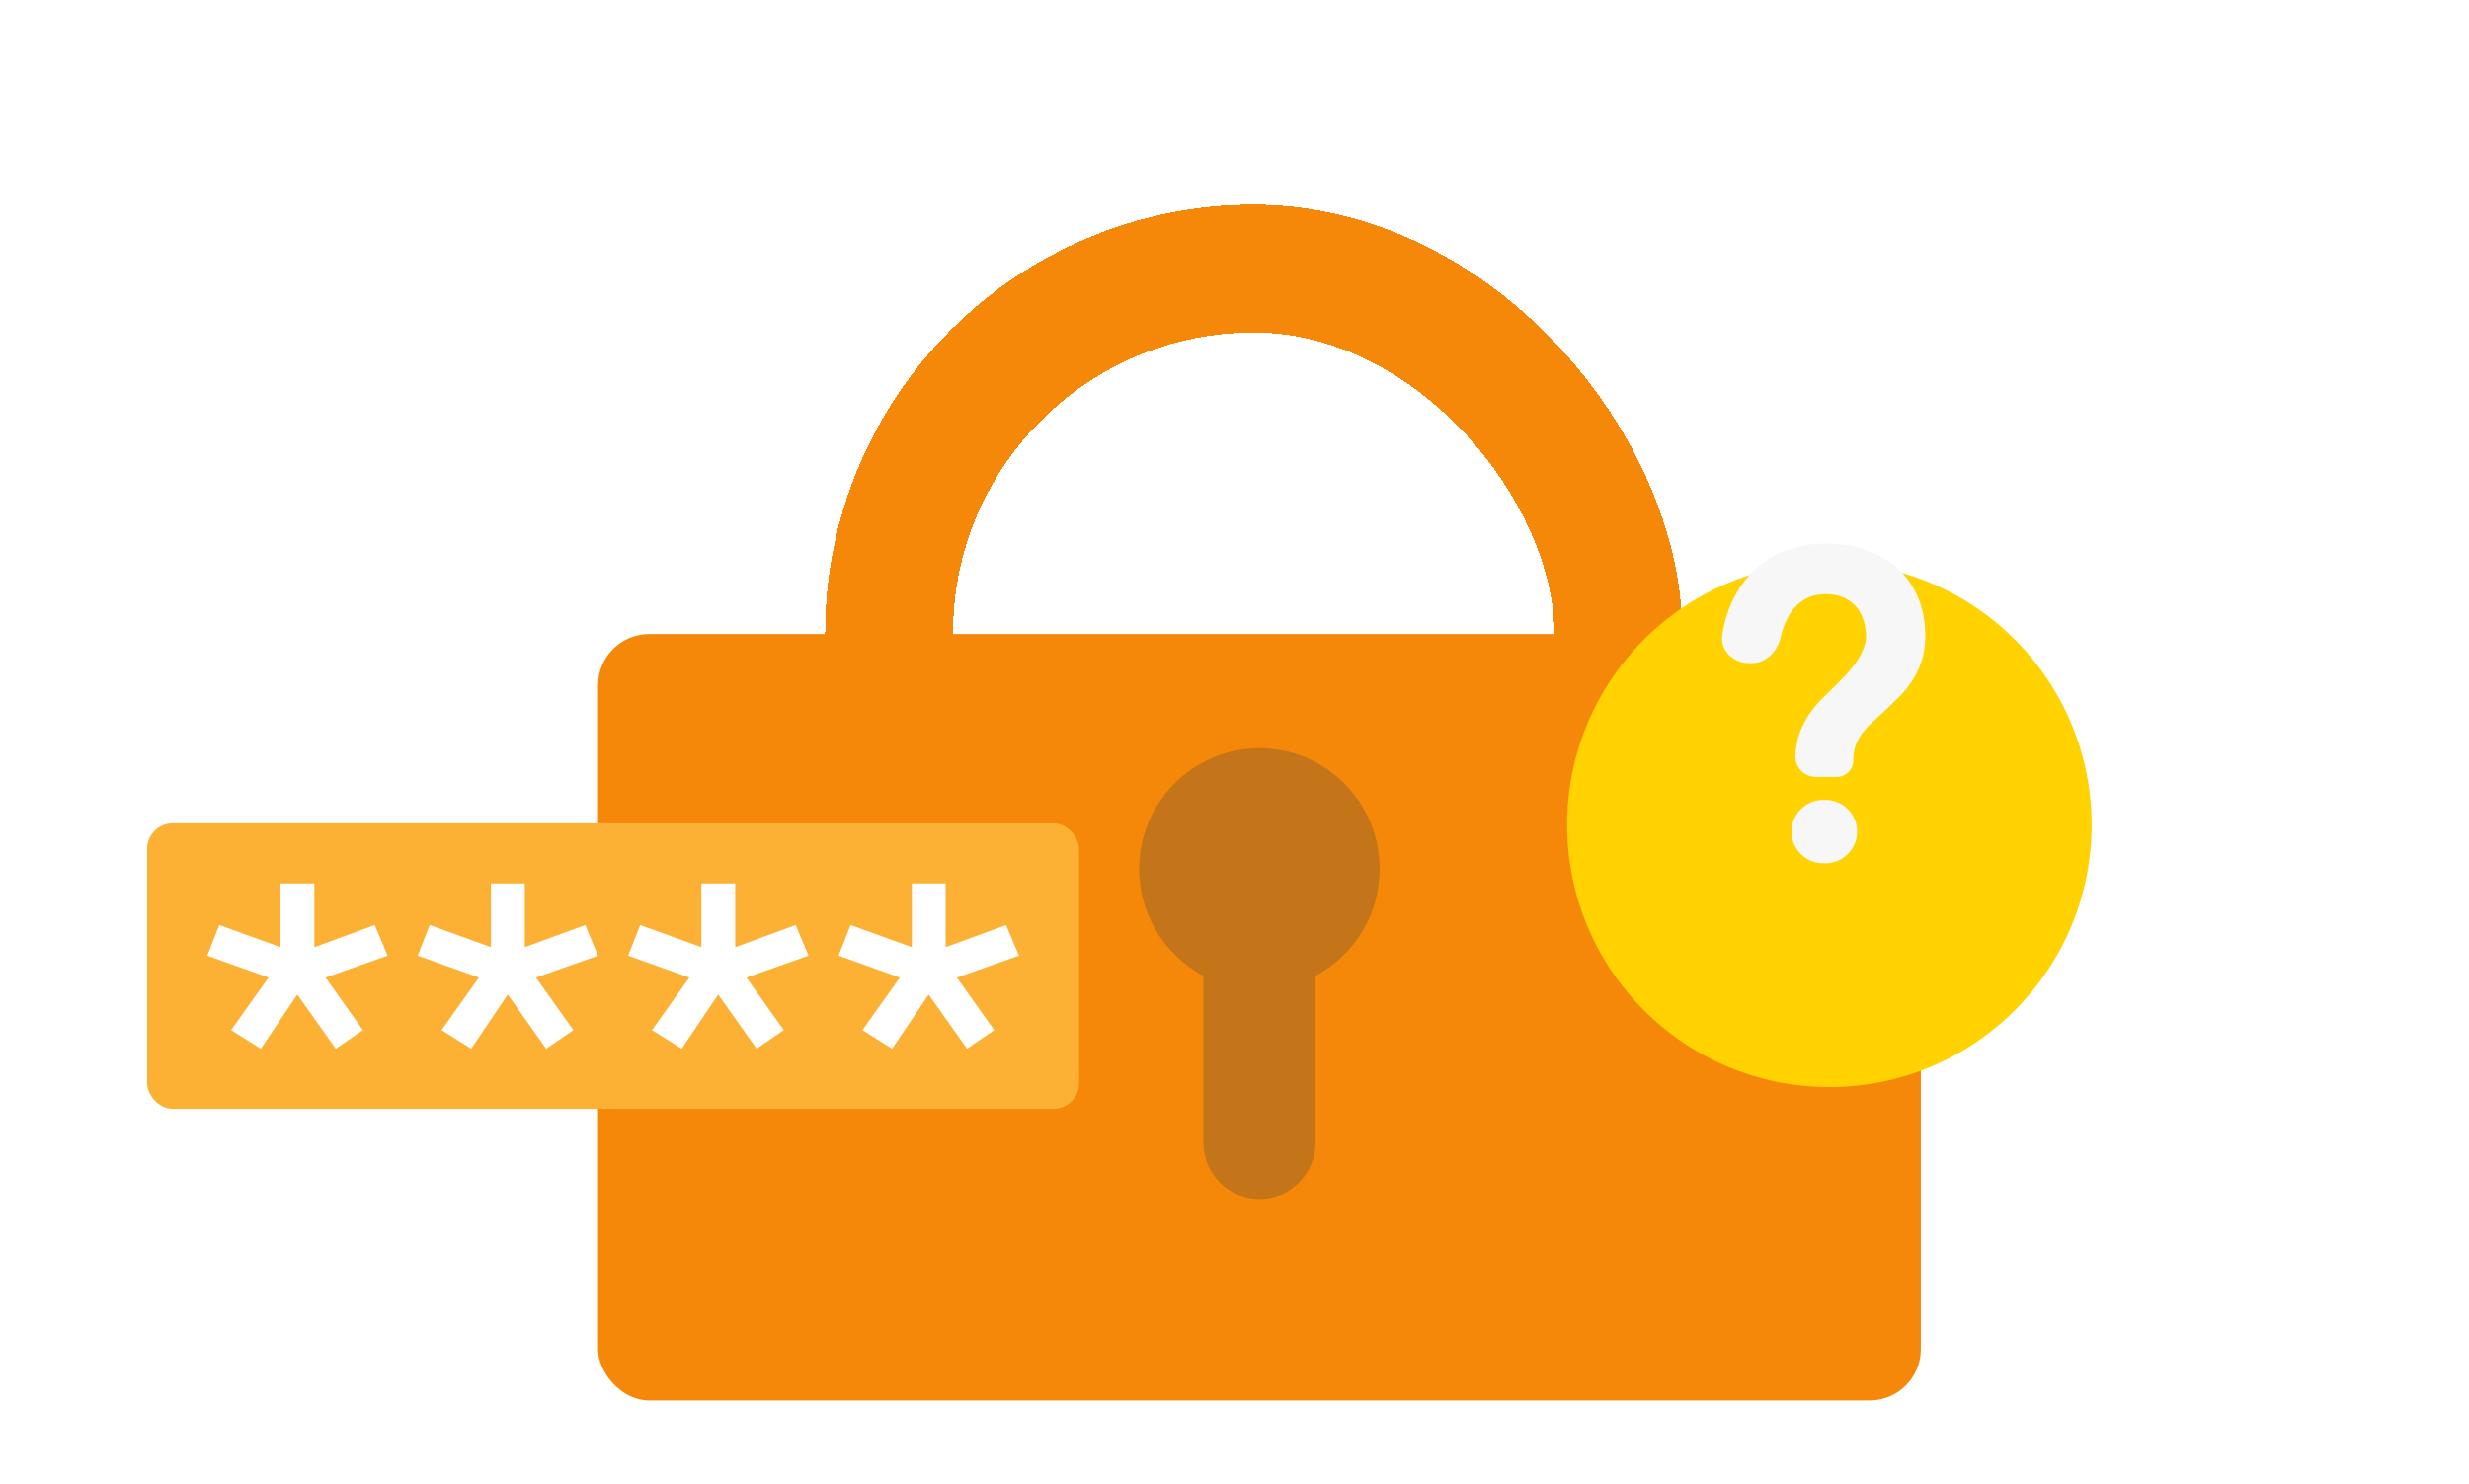
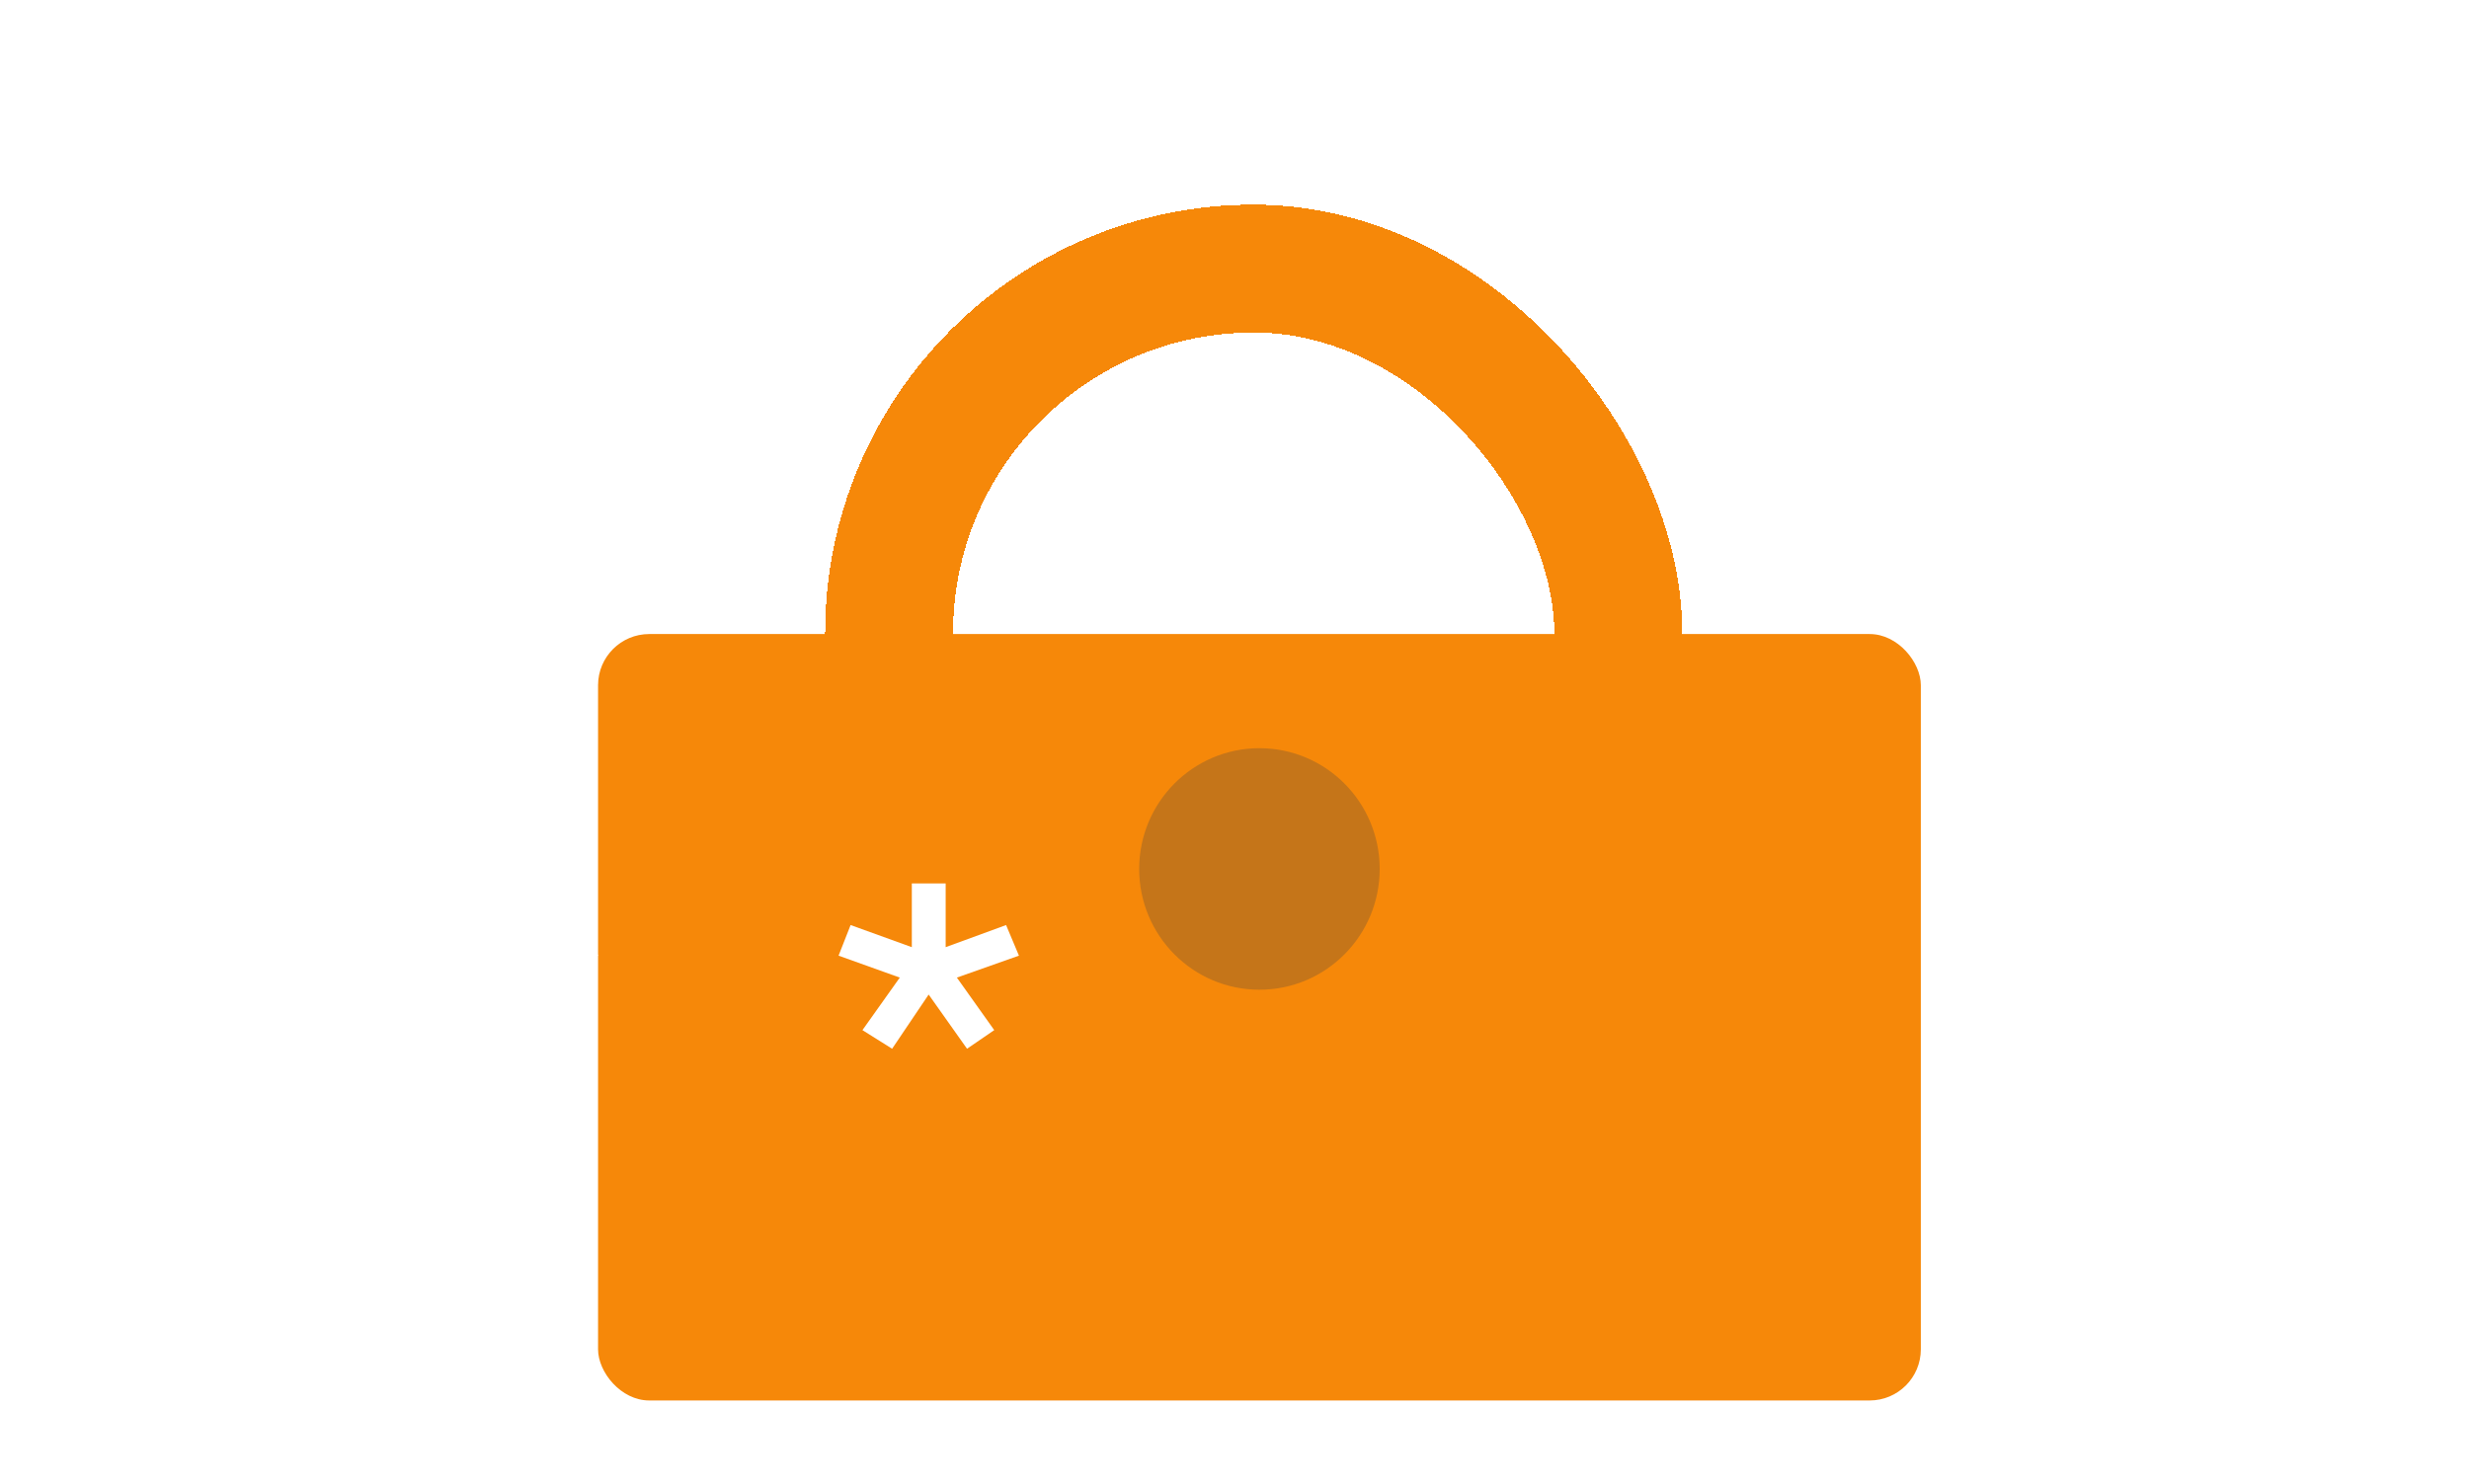
<svg xmlns="http://www.w3.org/2000/svg" width="193" height="116" viewBox="0 0 193 116" fill="none">
  <g clip-path="url(#clip0_450_35622)">
    <g filter="url(#filter0_d_450_35622)">
      <rect x="69.5" y="17" width="57" height="68" rx="28.5" stroke="#F68809" stroke-width="10" shape-rendering="crispEdges" />
    </g>
    <g filter="url(#filter1_d_450_35622)">
      <rect x="46.75" y="45.575" width="103.4" height="59.925" rx="4" fill="#F68809" />
    </g>
    <g filter="url(#filter2_d_450_35622)">
-       <rect x="11.5" y="64.375" width="72.85" height="22.325" rx="2" fill="#FCB034" />
-     </g>
+       </g>
    <g filter="url(#filter3_d_450_35622)">
      <path d="M29.294 72.327L30.3 74.721L25.449 76.435L28.369 80.544L26.244 82L23.242 77.762L20.386 82L18.066 80.544L20.987 76.435L16.2 74.721L17.141 72.327L21.928 74.058V69.075H24.573V74.058L29.294 72.327Z" fill="white" />
    </g>
    <g filter="url(#filter4_d_450_35622)">
      <path d="M45.744 72.327L46.75 74.721L41.899 76.435L44.819 80.544L42.694 82L39.692 77.762L36.836 82L34.516 80.544L37.437 76.435L32.65 74.721L33.591 72.327L38.378 74.058V69.075H41.023V74.058L45.744 72.327Z" fill="white" />
    </g>
    <g filter="url(#filter5_d_450_35622)">
-       <path d="M62.195 72.327L63.201 74.721L58.349 76.436L61.27 80.544L59.144 82L56.142 77.762L53.287 82L50.967 80.544L53.887 76.436L49.101 74.721L50.042 72.327L54.828 74.058V69.075H57.473V74.058L62.195 72.327Z" fill="white" />
-     </g>
+       </g>
    <g filter="url(#filter6_d_450_35622)">
      <path d="M78.644 72.327L79.65 74.721L74.798 76.436L77.719 80.544L75.593 82L72.592 77.762L69.736 82L67.416 80.544L70.336 76.436L65.55 74.721L66.491 72.327L71.277 74.058V69.075H73.922V74.058L78.644 72.327Z" fill="white" />
    </g>
    <g filter="url(#filter7_i_450_35622)">
      <path d="M107.85 67.942C107.85 73.157 103.641 77.384 98.45 77.384C93.258 77.384 89.05 73.157 89.05 67.942C89.05 62.727 93.258 58.5 98.45 58.5C103.641 58.5 107.85 62.727 107.85 67.942Z" fill="#C57519" />
-       <path d="M94.063 74.866H102.837V89.344C102.837 91.777 100.873 93.75 98.45 93.75C96.027 93.75 94.063 91.777 94.063 89.344V74.866Z" fill="#C57519" />
    </g>
    <g filter="url(#filter8_d_450_35622)">
-       <circle cx="143" cy="55.5" r="20.5" fill="#FFD200" />
-     </g>
-     <path d="M142.695 62.544C144.063 62.544 145.173 63.654 145.173 65.022C145.173 66.391 144.063 67.5 142.695 67.5H142.518C141.149 67.5 140.04 66.391 140.04 65.022C140.04 63.654 141.149 62.544 142.518 62.544H142.695ZM136.718 51.851C135.486 51.851 134.446 50.863 134.629 49.645C134.715 49.071 134.844 48.525 135.017 48.005C135.398 46.858 135.949 45.877 136.671 45.064C137.392 44.242 138.268 43.611 139.298 43.172C140.328 42.724 141.471 42.5 142.728 42.5C143.871 42.5 144.917 42.667 145.866 43.001C146.823 43.326 147.642 43.802 148.323 44.429C149.012 45.047 149.547 45.804 149.928 46.699C150.309 47.594 150.5 48.612 150.5 49.751C150.5 50.5 150.399 51.163 150.196 51.741C149.993 52.319 149.738 52.84 149.43 53.303C149.122 53.759 148.777 54.174 148.396 54.548C148.023 54.915 147.662 55.265 147.313 55.598C147.013 55.883 146.717 56.156 146.425 56.416C146.134 56.677 145.87 56.953 145.635 57.246C145.408 57.539 145.221 57.865 145.075 58.223C144.938 58.573 144.869 58.984 144.869 59.456C144.869 60.17 144.289 60.75 143.575 60.75H141.943C141.06 60.75 140.344 60.034 140.344 59.151C140.368 58.434 140.486 57.804 140.697 57.258C140.908 56.705 141.167 56.209 141.475 55.769C141.783 55.322 142.124 54.919 142.497 54.561C142.87 54.194 143.231 53.84 143.579 53.499C143.831 53.246 144.094 52.974 144.37 52.681C144.646 52.38 144.897 52.062 145.124 51.729C145.359 51.387 145.546 51.033 145.684 50.667C145.829 50.292 145.89 49.902 145.866 49.495C145.825 49.031 145.728 48.612 145.574 48.237C145.428 47.863 145.221 47.546 144.954 47.285C144.686 47.017 144.366 46.813 143.993 46.675C143.62 46.528 143.198 46.455 142.728 46.455C142.071 46.455 141.504 46.602 141.025 46.895C140.555 47.188 140.17 47.582 139.87 48.079C139.57 48.575 139.347 49.149 139.201 49.8C138.964 50.916 138.069 51.851 136.929 51.851H136.718Z" fill="#F7F7F7" />
+       </g>
  </g>
  <defs>
    <filter id="filter0_d_450_35622" x="44.5" y="-4" width="107" height="118" filterUnits="userSpaceOnUse" color-interpolation-filters="sRGB">
      <feFlood flood-opacity="0" result="BackgroundImageFix" />
      <feColorMatrix in="SourceAlpha" type="matrix" values="0 0 0 0 0 0 0 0 0 0 0 0 0 0 0 0 0 0 127 0" result="hardAlpha" />
      <feOffset dy="4" />
      <feGaussianBlur stdDeviation="10" />
      <feComposite in2="hardAlpha" operator="out" />
      <feColorMatrix type="matrix" values="0 0 0 0 0.246 0 0 0 0 0.313 0 0 0 0 0.346 0 0 0 0.04 0" />
      <feBlend mode="normal" in2="BackgroundImageFix" result="effect1_dropShadow_450_35622" />
      <feBlend mode="normal" in="SourceGraphic" in2="effect1_dropShadow_450_35622" result="shape" />
    </filter>
    <filter id="filter1_d_450_35622" x="26.75" y="29.575" width="143.4" height="99.925" filterUnits="userSpaceOnUse" color-interpolation-filters="sRGB">
      <feFlood flood-opacity="0" result="BackgroundImageFix" />
      <feColorMatrix in="SourceAlpha" type="matrix" values="0 0 0 0 0 0 0 0 0 0 0 0 0 0 0 0 0 0 127 0" result="hardAlpha" />
      <feOffset dy="4" />
      <feGaussianBlur stdDeviation="10" />
      <feComposite in2="hardAlpha" operator="out" />
      <feColorMatrix type="matrix" values="0 0 0 0 0.246 0 0 0 0 0.313 0 0 0 0 0.346 0 0 0 0.04 0" />
      <feBlend mode="normal" in2="BackgroundImageFix" result="effect1_dropShadow_450_35622" />
      <feBlend mode="normal" in="SourceGraphic" in2="effect1_dropShadow_450_35622" result="shape" />
    </filter>
    <filter id="filter2_d_450_35622" x="1.5" y="54.375" width="92.85" height="42.325" filterUnits="userSpaceOnUse" color-interpolation-filters="sRGB">
      <feFlood flood-opacity="0" result="BackgroundImageFix" />
      <feColorMatrix in="SourceAlpha" type="matrix" values="0 0 0 0 0 0 0 0 0 0 0 0 0 0 0 0 0 0 127 0" result="hardAlpha" />
      <feOffset />
      <feGaussianBlur stdDeviation="5" />
      <feComposite in2="hardAlpha" operator="out" />
      <feColorMatrix type="matrix" values="0 0 0 0 0.247 0 0 0 0 0.314 0 0 0 0 0.345 0 0 0 0.18 0" />
      <feBlend mode="normal" in2="BackgroundImageFix" result="effect1_dropShadow_450_35622" />
      <feBlend mode="normal" in="SourceGraphic" in2="effect1_dropShadow_450_35622" result="shape" />
    </filter>
    <filter id="filter3_d_450_35622" x="15.2" y="68.075" width="16.1" height="14.925" filterUnits="userSpaceOnUse" color-interpolation-filters="sRGB">
      <feFlood flood-opacity="0" result="BackgroundImageFix" />
      <feColorMatrix in="SourceAlpha" type="matrix" values="0 0 0 0 0 0 0 0 0 0 0 0 0 0 0 0 0 0 127 0" result="hardAlpha" />
      <feOffset />
      <feGaussianBlur stdDeviation="0.5" />
      <feComposite in2="hardAlpha" operator="out" />
      <feColorMatrix type="matrix" values="0 0 0 0 0.247 0 0 0 0 0.314 0 0 0 0 0.345 0 0 0 0.25 0" />
      <feBlend mode="normal" in2="BackgroundImageFix" result="effect1_dropShadow_450_35622" />
      <feBlend mode="normal" in="SourceGraphic" in2="effect1_dropShadow_450_35622" result="shape" />
    </filter>
    <filter id="filter4_d_450_35622" x="31.65" y="68.075" width="16.1" height="14.925" filterUnits="userSpaceOnUse" color-interpolation-filters="sRGB">
      <feFlood flood-opacity="0" result="BackgroundImageFix" />
      <feColorMatrix in="SourceAlpha" type="matrix" values="0 0 0 0 0 0 0 0 0 0 0 0 0 0 0 0 0 0 127 0" result="hardAlpha" />
      <feOffset />
      <feGaussianBlur stdDeviation="0.5" />
      <feComposite in2="hardAlpha" operator="out" />
      <feColorMatrix type="matrix" values="0 0 0 0 0.247 0 0 0 0 0.314 0 0 0 0 0.345 0 0 0 0.25 0" />
      <feBlend mode="normal" in2="BackgroundImageFix" result="effect1_dropShadow_450_35622" />
      <feBlend mode="normal" in="SourceGraphic" in2="effect1_dropShadow_450_35622" result="shape" />
    </filter>
    <filter id="filter5_d_450_35622" x="48.101" y="68.075" width="16.1" height="14.925" filterUnits="userSpaceOnUse" color-interpolation-filters="sRGB">
      <feFlood flood-opacity="0" result="BackgroundImageFix" />
      <feColorMatrix in="SourceAlpha" type="matrix" values="0 0 0 0 0 0 0 0 0 0 0 0 0 0 0 0 0 0 127 0" result="hardAlpha" />
      <feOffset />
      <feGaussianBlur stdDeviation="0.5" />
      <feComposite in2="hardAlpha" operator="out" />
      <feColorMatrix type="matrix" values="0 0 0 0 0.247 0 0 0 0 0.314 0 0 0 0 0.345 0 0 0 0.25 0" />
      <feBlend mode="normal" in2="BackgroundImageFix" result="effect1_dropShadow_450_35622" />
      <feBlend mode="normal" in="SourceGraphic" in2="effect1_dropShadow_450_35622" result="shape" />
    </filter>
    <filter id="filter6_d_450_35622" x="64.55" y="68.075" width="16.1" height="14.925" filterUnits="userSpaceOnUse" color-interpolation-filters="sRGB">
      <feFlood flood-opacity="0" result="BackgroundImageFix" />
      <feColorMatrix in="SourceAlpha" type="matrix" values="0 0 0 0 0 0 0 0 0 0 0 0 0 0 0 0 0 0 127 0" result="hardAlpha" />
      <feOffset />
      <feGaussianBlur stdDeviation="0.5" />
      <feComposite in2="hardAlpha" operator="out" />
      <feColorMatrix type="matrix" values="0 0 0 0 0.247 0 0 0 0 0.314 0 0 0 0 0.345 0 0 0 0.25 0" />
      <feBlend mode="normal" in2="BackgroundImageFix" result="effect1_dropShadow_450_35622" />
      <feBlend mode="normal" in="SourceGraphic" in2="effect1_dropShadow_450_35622" result="shape" />
    </filter>
    <filter id="filter7_i_450_35622" x="89.05" y="58.5" width="18.8" height="35.25" filterUnits="userSpaceOnUse" color-interpolation-filters="sRGB">
      <feFlood flood-opacity="0" result="BackgroundImageFix" />
      <feBlend mode="normal" in="SourceGraphic" in2="BackgroundImageFix" result="shape" />
      <feColorMatrix in="SourceAlpha" type="matrix" values="0 0 0 0 0 0 0 0 0 0 0 0 0 0 0 0 0 0 127 0" result="hardAlpha" />
      <feOffset />
      <feGaussianBlur stdDeviation="1" />
      <feComposite in2="hardAlpha" operator="arithmetic" k2="-1" k3="1" />
      <feColorMatrix type="matrix" values="0 0 0 0 0 0 0 0 0 0 0 0 0 0 0 0 0 0 0.18 0" />
      <feBlend mode="normal" in2="shape" result="effect1_innerShadow_450_35622" />
    </filter>
    <filter id="filter8_d_450_35622" x="111.5" y="33" width="63" height="63" filterUnits="userSpaceOnUse" color-interpolation-filters="sRGB">
      <feFlood flood-opacity="0" result="BackgroundImageFix" />
      <feColorMatrix in="SourceAlpha" type="matrix" values="0 0 0 0 0 0 0 0 0 0 0 0 0 0 0 0 0 0 127 0" result="hardAlpha" />
      <feOffset dy="9" />
      <feGaussianBlur stdDeviation="5.5" />
      <feComposite in2="hardAlpha" operator="out" />
      <feColorMatrix type="matrix" values="0 0 0 0 0.69 0 0 0 0 0.714 0 0 0 0 0.004 0 0 0 0.13 0" />
      <feBlend mode="normal" in2="BackgroundImageFix" result="effect1_dropShadow_450_35622" />
      <feBlend mode="normal" in="SourceGraphic" in2="effect1_dropShadow_450_35622" result="shape" />
    </filter>
    <clipPath id="clip0_450_35622">
      <rect width="192" height="115" fill="white" transform="translate(0.5 0.5)" />
    </clipPath>
  </defs>
</svg>